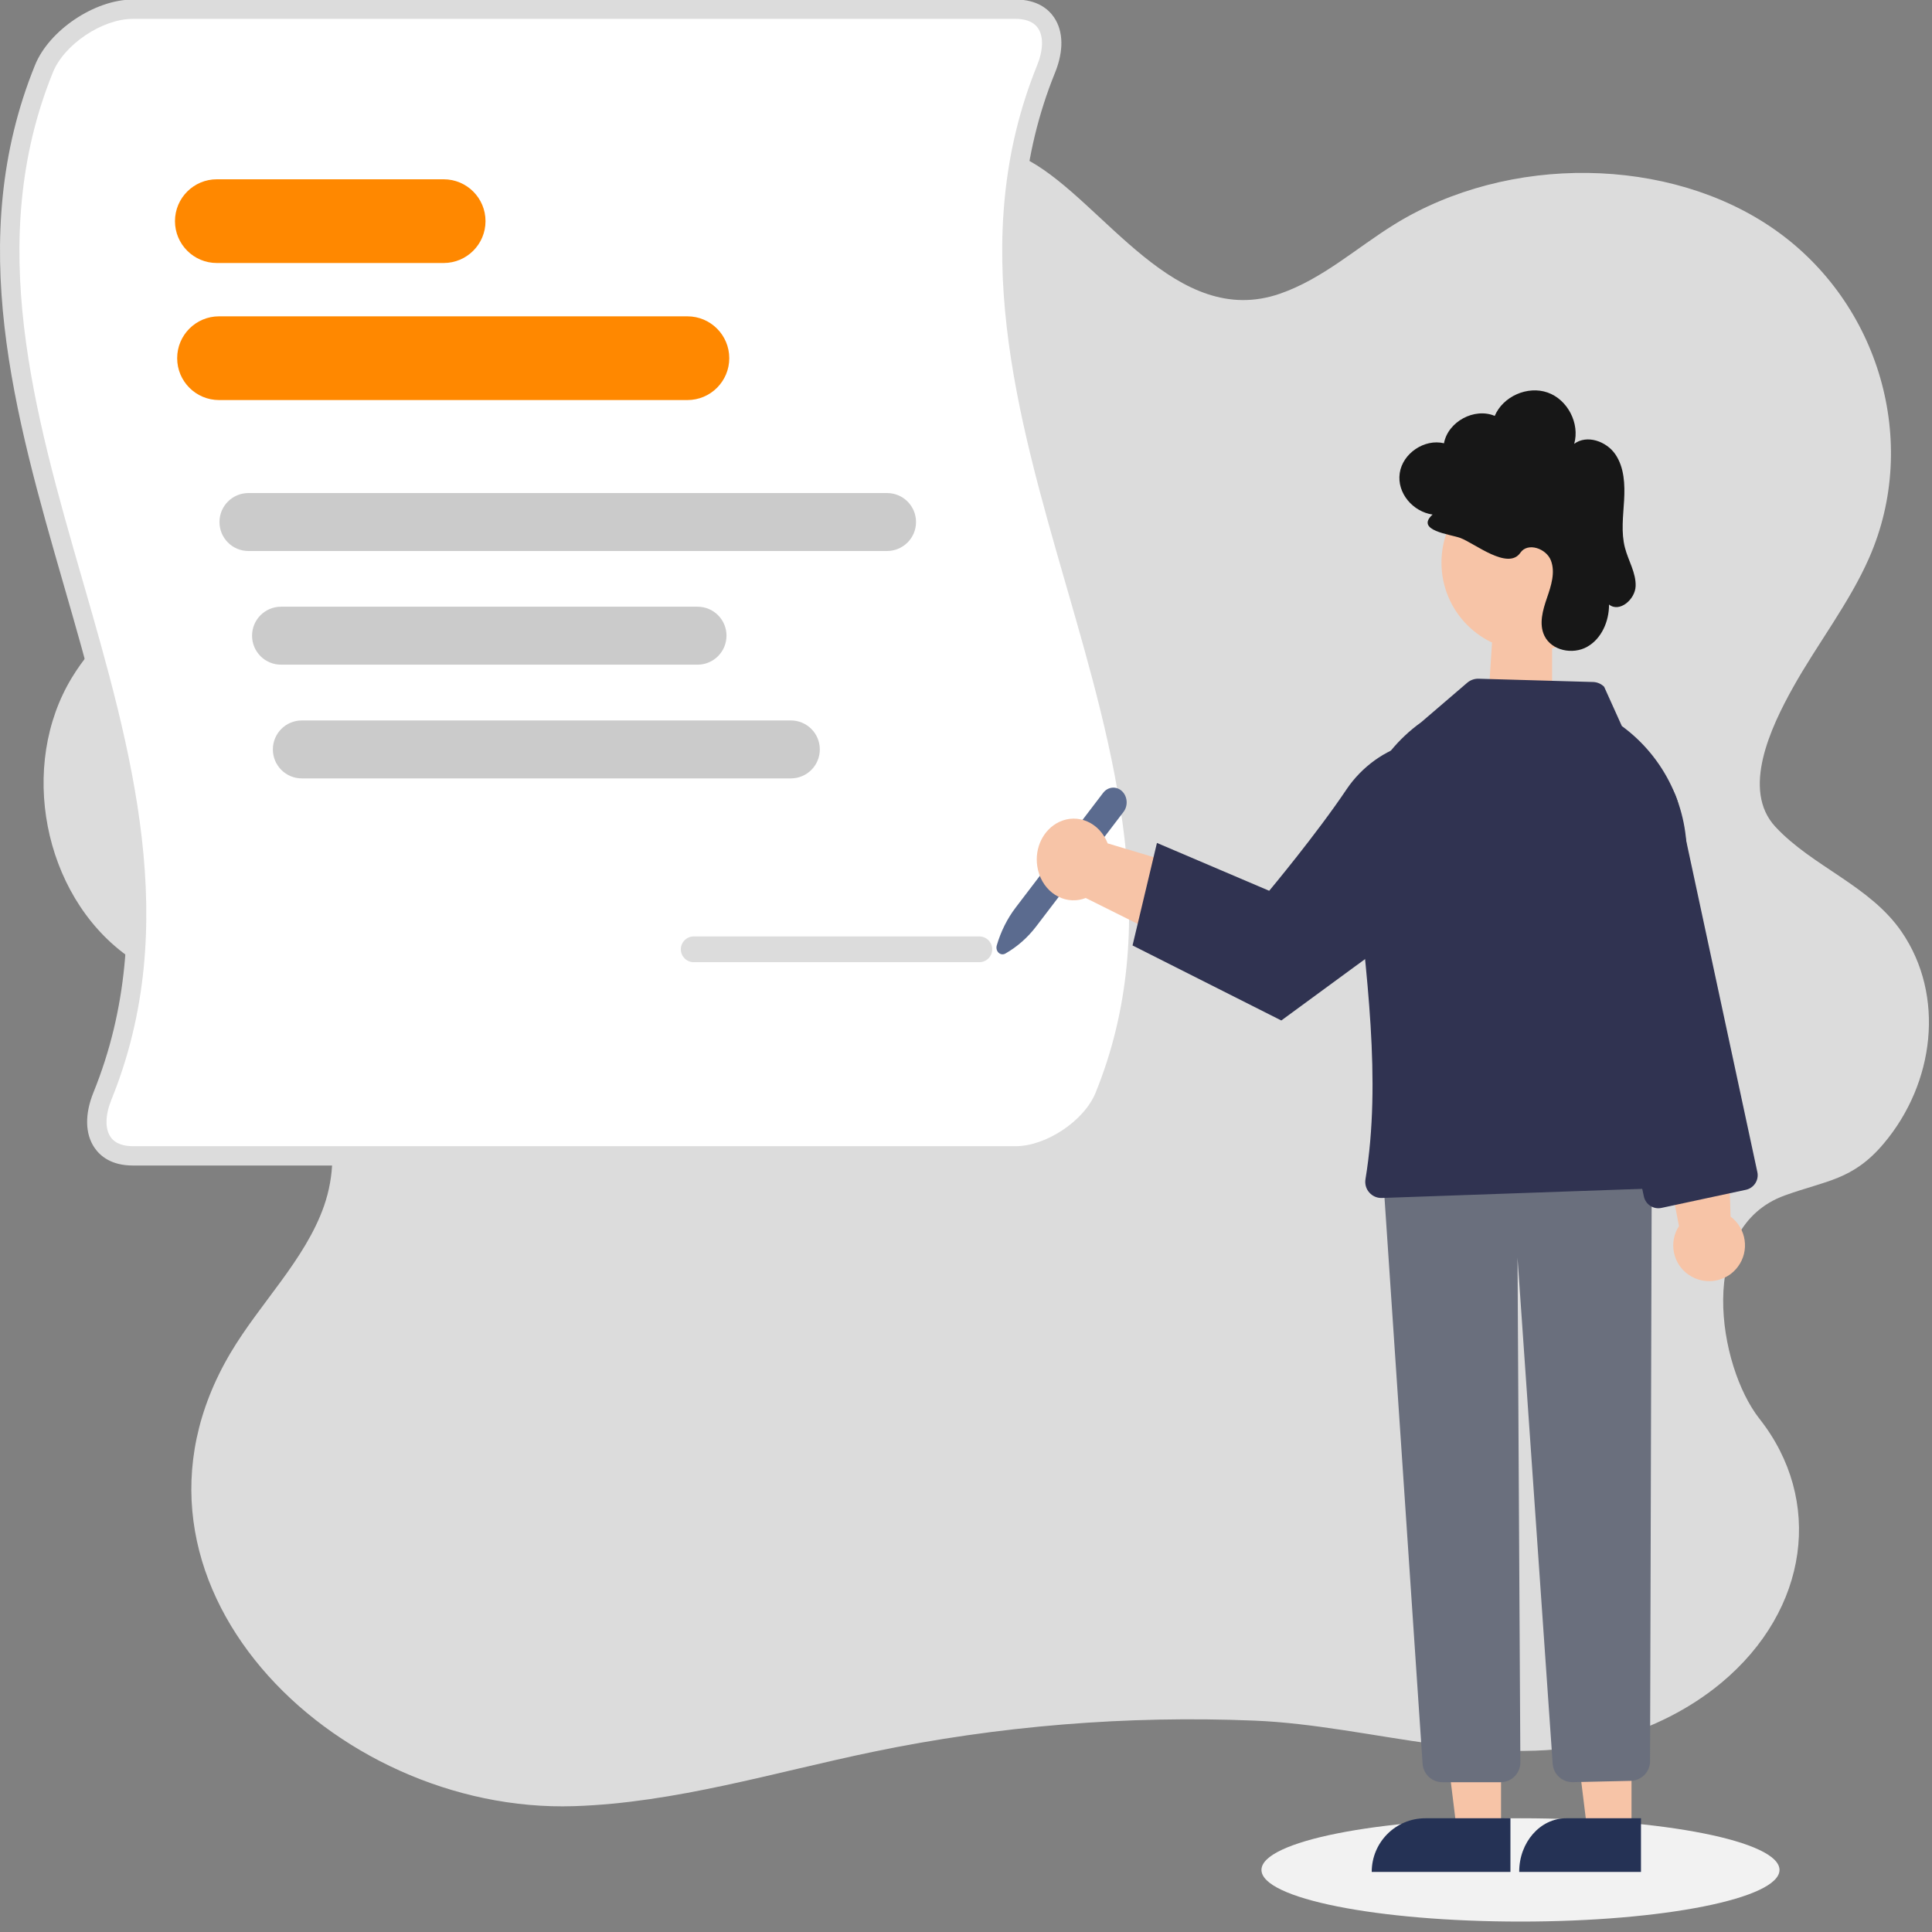
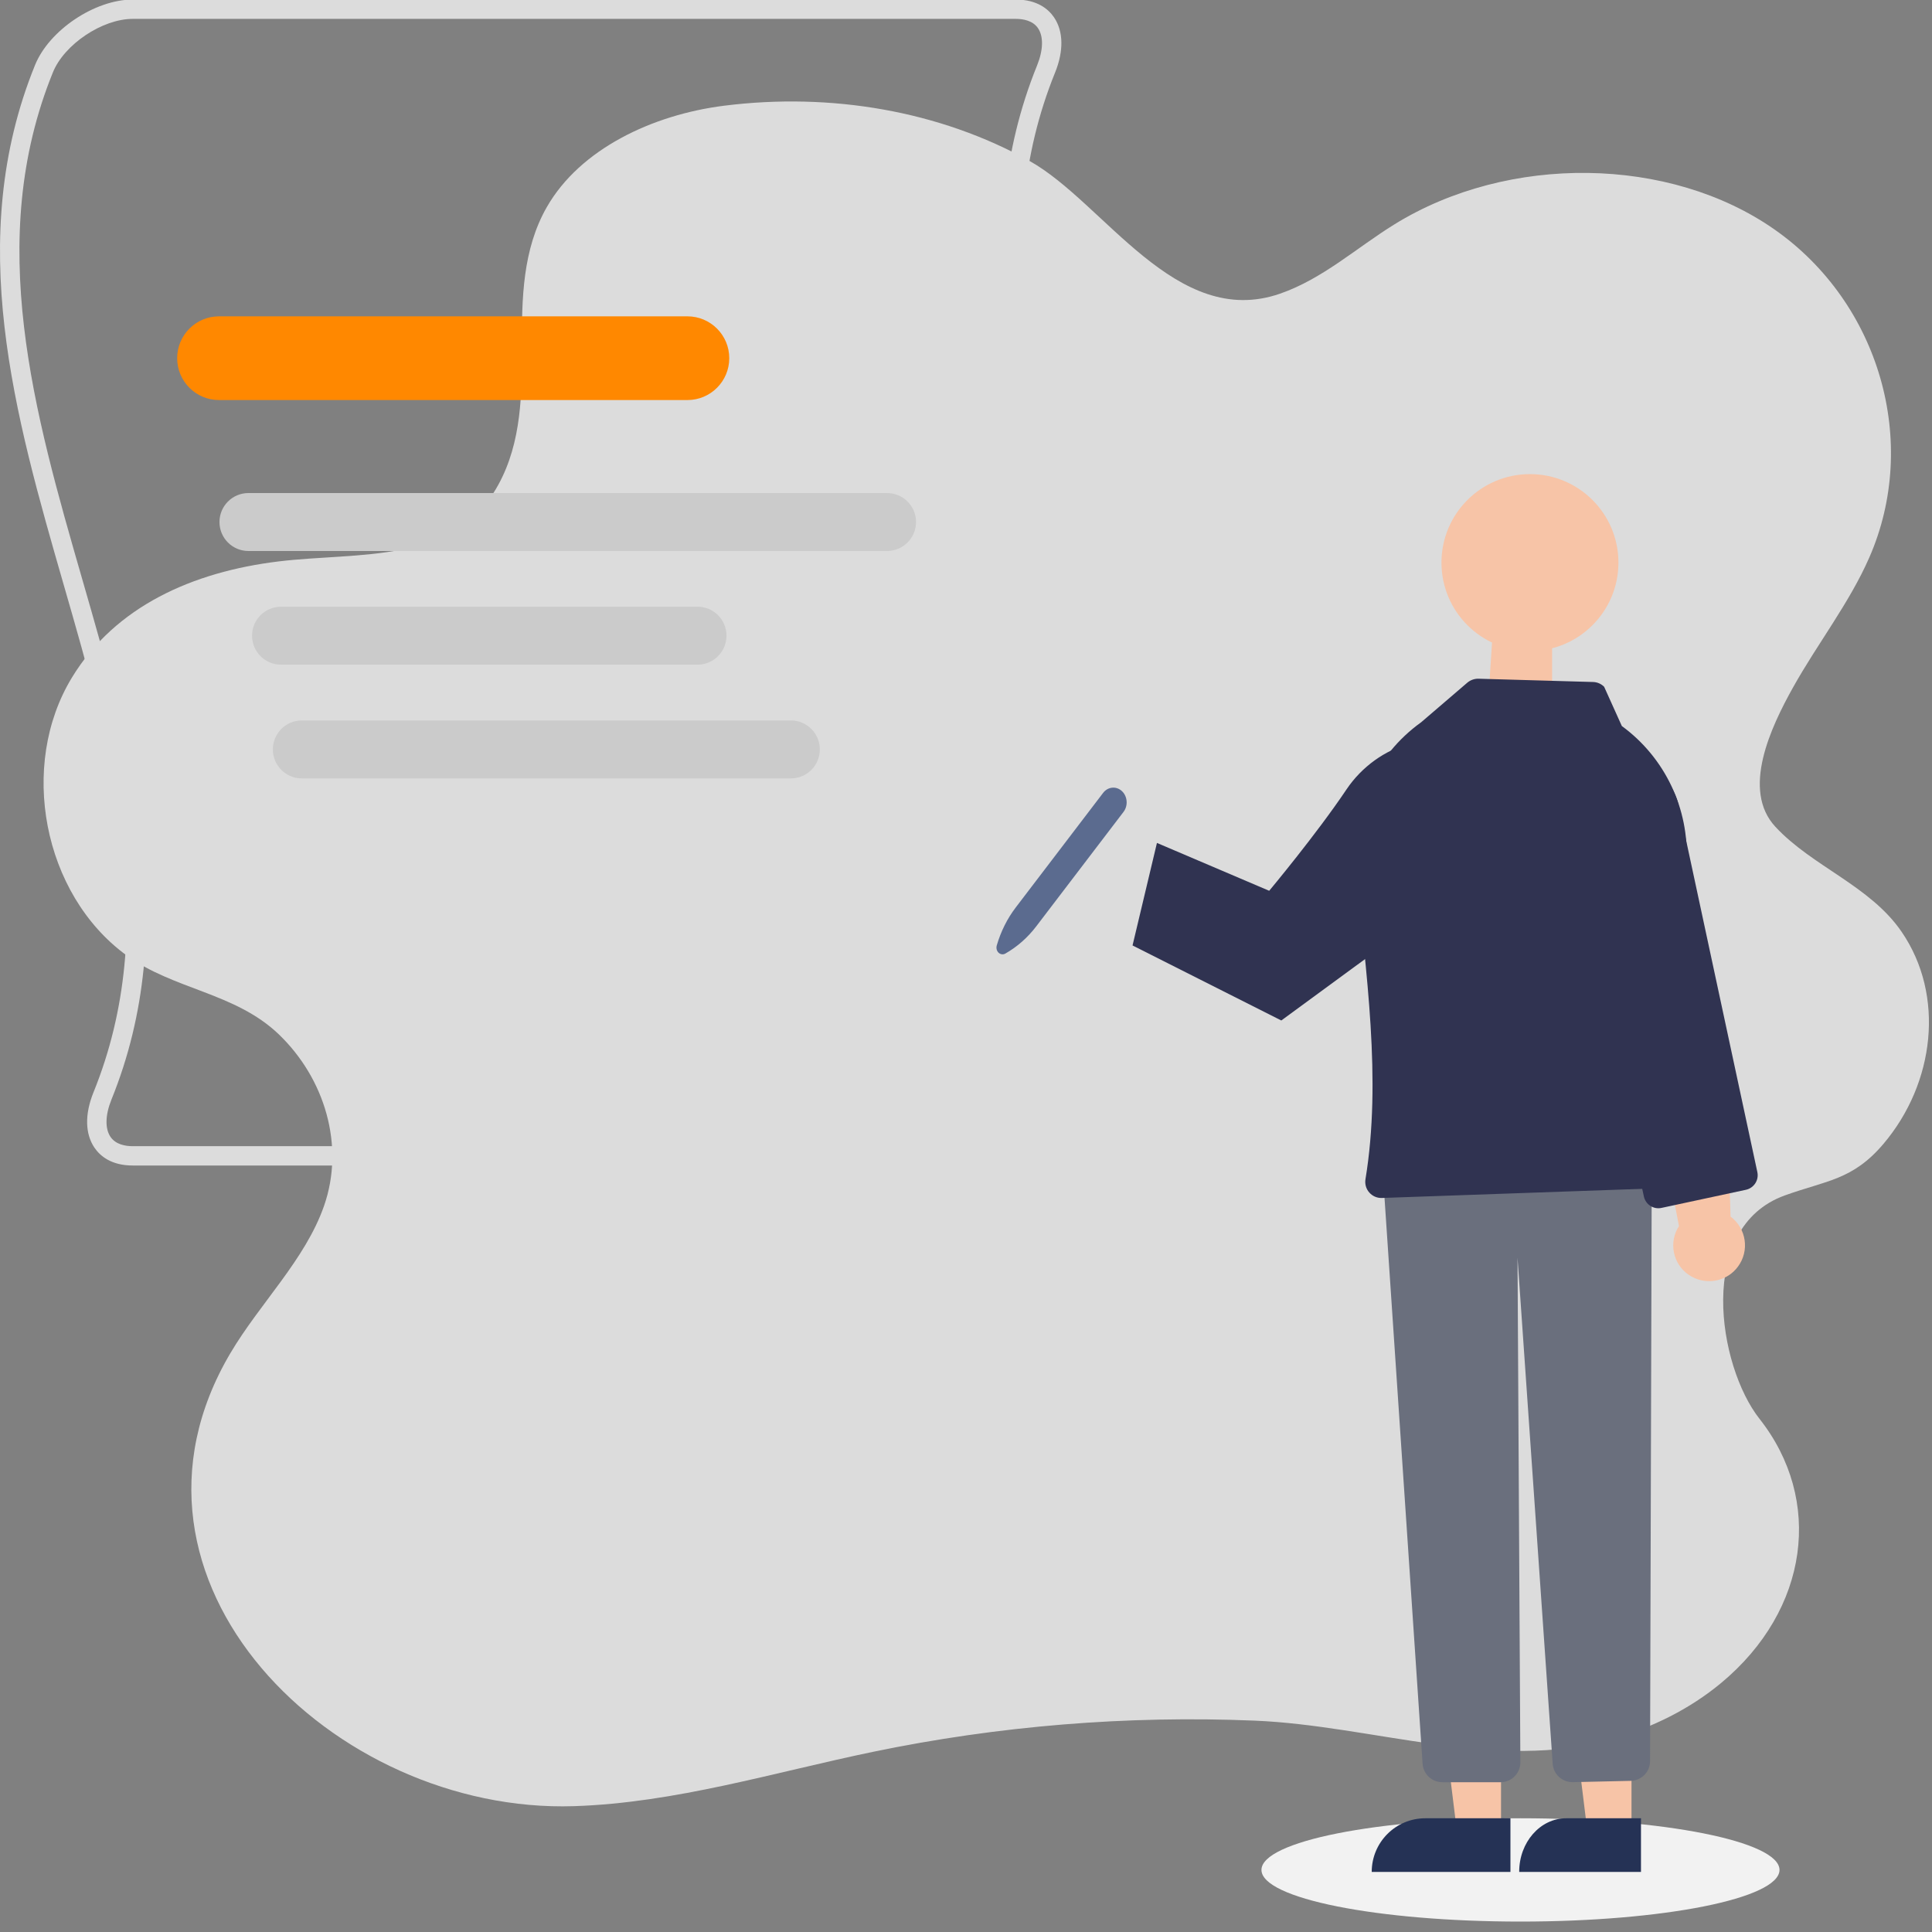
<svg xmlns="http://www.w3.org/2000/svg" version="1.1" id="Layer_1" x="0px" y="0px" viewBox="0 0 300 300" style="enable-background:new 0 0 300 300;" xml:space="preserve">
  <rect x="0" y="0" width="300" height="300" fill="#808080" stroke="none" />
  <style type="text/css">
	.st0{fill:#EEEEEE;}
	.st1{fill:#FFFFFF;}
	.st2{fill:url(#SVGID_1_);}
	.st3{fill:#555555;}
	.st4{fill:url(#SVGID_00000113354165601873373140000009280693309665760402_);}
	.st5{fill:url(#SVGID_00000095311950729067919030000003325231215312208056_);}
	.st6{fill:url(#SVGID_00000010294551705749230280000002108217735928132737_);}
	.st7{fill:#9FB3CD;}
	.st8{fill:#DCDCDC;}
	.st9{fill:#FF8800;}
	.st10{fill:#70D3AD;}
	.st11{fill:#E5E5E5;}
	.st12{fill:#E5F1F8;}
	.st13{fill:#F0EEEA;}
	.st14{fill:#CCCCCC;}
	.st15{fill:#CBCBCB;}
	.st16{fill:url(#SVGID_00000060021075364487471940000010872606985430260619_);}
	.st17{fill:url(#SVGID_00000018202787557132989090000017458625657043708090_);}
	.st18{fill:#EFECE8;}
	.st19{fill:#CACACA;}
	.st20{fill:#666666;}
	.st21{fill:#F2F2F2;}
	.st22{fill:#253255;}
	.st23{fill:none;stroke:#9FB3CE;stroke-width:4;stroke-miterlimit:10;}
	.st24{fill:#93613C;}
	.st25{fill:#6B88D5;}
	.st26{fill:#6A6F7D;}
	.st27{fill:#171717;}
	.st28{fill:#F7C4A7;}
	.st29{fill:#5B6B8F;}
	.st30{fill:#2F2E41;}
	.st31{fill:#293A56;}
	.st32{fill:#5C5CA0;}
	.st33{fill:#813B0C;}
	.st34{fill:#6C63FF;}
	.st35{fill:#C68966;}
	.st36{opacity:0.1;enable-background:new    ;}
	.st37{fill:#777777;}
	.st38{fill:#AAAAAA;}
	.st39{enable-background:new    ;}
	.st40{fill:#999999;}
	.st41{fill:#333333;}
	.st42{fill:#2F2E40;}
	.st43{fill:#946196;}
	.st44{fill:#BB8958;}
	.st45{fill:#DBDBDB;}
	.st46{fill:#DADADA;}
	.st47{clip-path:url(#SVGID_00000183960822420337172230000001477302387329942718_);}
	.st48{clip-path:url(#SVGID_00000165232346217691116030000003426828426000406403_);}
	.st49{clip-path:url(#SVGID_00000121237208615107144730000003454848654924908968_);}
	.st50{fill:#8AB7B0;}
	.st51{fill:#A68890;}
	.st52{fill:#7AB9B0;}
	.st53{fill:#303351;}
	.st54{fill:#D4BA8D;}
	.st55{fill:#B06D4D;}
	.st56{fill:#23486A;}
	.st57{clip-path:url(#SVGID_00000010294056519616213970000003815293713438218658_);}
	.st58{fill:#1FD7FF;}
	.st59{fill:#20D7FF;}
	.st60{fill:#21D6FF;}
	.st61{fill:#22D6FF;}
	.st62{fill:#23D6FF;}
	.st63{fill:#24D5FF;}
	.st64{fill:#25D5FF;}
	.st65{fill:#26D5FF;}
	.st66{fill:#27D4FF;}
	.st67{fill:#28D4FF;}
	.st68{fill:#29D4FF;}
	.st69{fill:#2AD3FF;}
	.st70{fill:#2BD3FF;}
	.st71{fill:#2CD3FF;}
	.st72{fill:#2DD3FF;}
	.st73{fill:#2ED2FF;}
	.st74{fill:#2FD2FF;}
	.st75{fill:#30D2FF;}
	.st76{fill:#31D1FF;}
	.st77{fill:#32D1FF;}
	.st78{fill:#33D1FF;}
	.st79{fill:#34D0FF;}
	.st80{fill:#35D0FF;}
	.st81{fill:#36D0FF;}
	.st82{fill:#37CFFF;}
	.st83{fill:#38CFFF;}
	.st84{fill:#39CFFF;}
	.st85{fill:#3ACEFF;}
	.st86{fill:#3BCEFF;}
	.st87{fill:#3CCEFF;}
	.st88{fill:#3DCDFF;}
	.st89{fill:#3ECDFF;}
	.st90{fill:#3FCDFF;}
	.st91{fill:#40CCFF;}
	.st92{fill:#41CCFF;}
	.st93{fill:#42CCFF;}
	.st94{fill:#43CBFF;}
	.st95{fill:#44CBFF;}
	.st96{fill:#45CBFF;}
	.st97{fill:#46CAFF;}
	.st98{fill:#47CAFF;}
	.st99{fill:#48CAFF;}
	.st100{fill:#49CAFF;}
	.st101{fill:#4AC9FF;}
	.st102{fill:#4BC9FF;}
	.st103{fill:#4CC9FF;}
	.st104{fill:#4DC8FF;}
	.st105{fill:#4EC8FF;}
	.st106{fill:#4FC8FF;}
	.st107{fill:#50C7FF;}
	.st108{fill:#51C7FF;}
	.st109{fill:#52C7FF;}
	.st110{fill:#53C6FF;}
	.st111{fill:#54C6FF;}
	.st112{fill:#55C6FF;}
	.st113{fill:#56C5FF;}
	.st114{fill:#57C5FF;}
	.st115{fill:#58C5FF;}
	.st116{fill:#59C4FF;}
	.st117{fill:#5AC4FF;}
	.st118{fill:#5BC4FF;}
	.st119{fill:#5CC3FF;}
	.st120{fill:#5DC3FF;}
	.st121{fill:#5EC3FF;}
	.st122{fill:#5FC2FF;}
	.st123{fill:#60C2FF;}
	.st124{fill:#61C2FF;}
	.st125{fill:#62C1FF;}
	.st126{fill:#63C1FF;}
	.st127{fill:#64C1FF;}
	.st128{fill:#65C1FF;}
	.st129{fill:#66C0FF;}
	.st130{fill:#67C0FF;}
	.st131{fill:#68C0FF;}
	.st132{fill:#69BFFF;}
	.st133{fill:#6ABFFF;}
	.st134{fill:#6BBFFF;}
	.st135{fill:#6CBEFF;}
	.st136{fill:#6DBEFF;}
	.st137{fill:#6EBEFF;}
	.st138{fill:#6FBDFF;}
	.st139{fill:#70BDFF;}
	.st140{fill:#71BDFF;}
	.st141{fill:#72BCFF;}
	.st142{fill:#73BCFF;}
	.st143{fill:#74BCFF;}
	.st144{fill:#75BBFF;}
	.st145{fill:#76BBFF;}
	.st146{fill:#77BBFF;}
	.st147{fill:#78BAFF;}
	.st148{fill:#79BAFF;}
	.st149{fill:#7ABAFF;}
	.st150{fill:#7BB9FF;}
	.st151{fill:#7CB9FF;}
	.st152{fill:#7DB9FF;}
	.st153{fill:#7EB8FF;}
	.st154{fill:#7FB8FF;}
	.st155{fill:#80B8FF;}
	.st156{fill:#82B8FF;}
	.st157{fill:#83B7FF;}
	.st158{fill:#84B7FF;}
	.st159{fill:#85B7FF;}
	.st160{fill:#86B6FF;}
	.st161{fill:#87B6FF;}
	.st162{fill:#88B6FF;}
	.st163{fill:#89B5FF;}
	.st164{fill:#8AB5FF;}
	.st165{fill:#8BB5FF;}
	.st166{fill:#8CB4FF;}
	.st167{fill:#8DB4FF;}
	.st168{fill:#8EB4FF;}
	.st169{fill:#8FB3FF;}
	.st170{fill:#90B3FF;}
	.st171{fill:#91B3FF;}
	.st172{fill:#92B2FF;}
	.st173{fill:#93B2FF;}
	.st174{fill:#94B2FF;}
	.st175{fill:#95B1FF;}
	.st176{fill:#96B1FF;}
	.st177{fill:#97B1FF;}
	.st178{fill:#98B0FF;}
	.st179{fill:#99B0FF;}
	.st180{fill:#9AB0FF;}
	.st181{fill:#9BAFFF;}
	.st182{fill:#9CAFFF;}
	.st183{fill:#9DAFFF;}
	.st184{fill:#9EAFFF;}
	.st185{fill:#9FAEFF;}
	.st186{fill:#A0AEFF;}
	.st187{fill:#A1AEFF;}
	.st188{fill:#A2ADFF;}
	.st189{fill:#A3ADFF;}
	.st190{fill:#A4ADFF;}
	.st191{fill:#A5ACFF;}
	.st192{fill:#A6ACFF;}
	.st193{fill:#A7ACFF;}
	.st194{fill:#A8ABFF;}
	.st195{fill:#A9ABFF;}
	.st196{fill:#AAABFF;}
	.st197{fill:#ABAAFF;}
	.st198{fill:#ACAAFF;}
	.st199{fill:#ADAAFF;}
	.st200{fill:#AEA9FF;}
	.st201{fill:#AFA9FF;}
	.st202{fill:#B0A9FF;}
	.st203{fill:#B1A8FF;}
	.st204{fill:#B2A8FF;}
	.st205{fill:#B3A8FF;}
	.st206{fill:#B4A7FF;}
	.st207{fill:#B5A7FF;}
	.st208{fill:#B6A7FF;}
	.st209{fill:#B7A6FF;}
	.st210{fill:#B8A6FF;}
	.st211{fill:#B9A6FF;}
	.st212{fill:#BAA6FF;}
	.st213{fill:#BBA5FF;}
	.st214{fill:#BCA5FF;}
	.st215{fill:#BDA5FF;}
	.st216{fill:#BEA4FF;}
	.st217{fill:#BFA4FF;}
	.st218{fill:#C0A4FF;}
	.st219{fill:#C1A3FF;}
	.st220{fill:#C2A3FF;}
	.st221{fill:#C3A3FF;}
	.st222{fill:#C4A2FF;}
	.st223{fill:#C5A2FF;}
	.st224{fill:#C6A2FF;}
	.st225{fill:#C7A1FF;}
	.st226{fill:#C8A1FF;}
	.st227{fill:#C9A1FF;}
	.st228{fill:#CAA0FF;}
	.st229{fill:#CBA0FF;}
	.st230{fill:#CCA0FF;}
	.st231{fill:#CD9FFF;}
	.st232{fill:#CE9FFF;}
	.st233{fill:#CF9FFF;}
	.st234{fill:#D09EFF;}
	.st235{fill:#D19EFF;}
	.st236{fill:#D29EFF;}
	.st237{fill:#D39DFF;}
	.st238{fill:#D49DFF;}
	.st239{fill:#D59DFF;}
	.st240{fill:#D69DFF;}
	.st241{fill:#D79CFF;}
	.st242{fill:#D89CFF;}
	.st243{fill:#D99CFF;}
	.st244{fill:#DA9BFF;}
	.st245{fill:#DB9BFF;}
	.st246{fill:#DC9BFF;}
	.st247{fill:#DD9AFF;}
	.st248{fill:#DE9AFF;}
	.st249{fill:#DF9AFF;}
	.st250{fill:#E099FF;}
	.st251{fill:#E199FF;}
	.st252{fill:#E299FF;}
	.st253{fill:#E398FF;}
	.st254{fill:#E498FF;}
	.st255{clip-path:url(#SVGID_00000138532826507091159480000009355641821010523041_);}
	.st256{fill:#70D3AB;}
	.st257{fill:#FED488;}
	.st258{fill:url(#SVGID_00000119817223720385416600000000220952015377126808_);}
	.st259{fill:url(#SVGID_00000127759647110911537130000003405989406176868031_);}
	.st260{fill:url(#SVGID_00000109009565952544679300000015832268660387804037_);}
	.st261{fill:url(#SVGID_00000033361269375722559350000004542010124275237038_);}
	.st262{fill:url(#SVGID_00000120555992933437813890000004214740465903416497_);}
	.st263{fill:url(#SVGID_00000005976930569861148190000010108964709436811156_);}
	.st264{fill:url(#SVGID_00000111179355814887858130000018340847465326742445_);}
	.st265{fill:url(#SVGID_00000140713958909100341400000016142518976476007060_);}
</style>
  <g>
    <g>
      <path class="st8" d="M250.34,270.05c6.23-1.79,12.06-4.68,16.93-8.73c13.68-11.38,15.85-28.45,5.95-41    c-6.48-8.22-9.88-29.71,3.91-34.69c6.47-2.34,10.56-2.37,15.34-8.02c7.99-9.44,9.55-23.05,2.84-32.88    c-4.92-7.21-13.89-10.16-19.63-16.35c-5.3-5.71-0.74-15.41,2.75-21.65c3.79-6.79,8.74-13.1,11.83-20.15    c7.84-17.89,1.61-39.5-14.69-50.93s-41.36-11.76-59.06-0.8c-5.9,3.65-11.1,8.44-17.74,10.75c-16.17,5.62-27.32-14.13-38.86-20.58    c-13.96-7.8-30.87-10.7-47.51-8.6c-11.05,1.4-22.3,6.69-27.48,15.72c-3.79,6.61-3.9,14.26-3.88,21.57    c0.02,7.31-0.01,14.94-3.68,21.6c-6.83,12.41-21.6,10.35-34.12,11.87c-13.3,1.62-25.33,6.96-32.07,18.03    c-8.3,13.64-4.52,33.6,8.41,43.09c7.33,5.38,16.92,5.81,23.7,12.3c7.15,6.85,10.31,17.3,7.03,26.67    c-2.92,8.34-9.94,15.08-14.53,22.84c-20.9,35.35,15.94,71.57,53.36,70.35c15.73-0.51,31.01-5.24,46.44-8.44    c19.47-4.04,39.45-5.66,59.25-4.84C213.08,267.93,232.39,275.2,250.34,270.05z" />
    </g>
  </g>
  <g>
    <g>
      <g>
        <g>
-           <path class="st1" d="M157.72,179.48c-45.7,0-91.4,0-137.1,0c-5.13,0-6.78-4.15-4.72-9.26C37.5,117.04-14.78,63.86,6.82,10.69      c2.06-5.12,8.7-9.26,13.8-9.26c45.7,0,91.4,0,137.1,0c5.13,0,6.78,4.15,4.72,9.26c-21.6,53.17,30.67,106.35,9.08,159.52      C169.46,175.33,162.83,179.48,157.72,179.48z" />
-         </g>
+           </g>
      </g>
      <g>
        <g>
          <path class="st8" d="M157.72,180.98H20.62c-3.38,0-5.1-1.51-5.96-2.78c-1.45-2.15-1.51-5.18-0.16-8.54      c10.61-26.11,2.88-52.89-4.59-78.79C2.31,64.48-5.56,37.19,5.43,10.13c2.18-5.43,9.28-10.2,15.19-10.2h137.1      c3.37,0,5.1,1.51,5.96,2.78c1.45,2.15,1.51,5.19,0.16,8.54c-10.61,26.11-2.88,52.89,4.59,78.79      c7.61,26.39,15.48,53.67,4.49,80.74C170.73,176.21,163.63,180.98,157.72,180.98z M20.62,2.93c-4.74,0-10.66,3.97-12.41,8.32      C-2.39,37.36,5.33,64.14,12.8,90.04c7.61,26.39,15.48,53.67,4.49,80.74c-0.95,2.37-1,4.46-0.14,5.74      c0.81,1.21,2.34,1.46,3.47,1.46h137.1c4.74,0,10.66-3.97,12.41-8.32c10.61-26.11,2.88-52.89-4.59-78.79      c-7.61-26.39-15.48-53.67-4.49-80.74c0.95-2.37,1-4.46,0.14-5.74c-0.81-1.21-2.34-1.46-3.47-1.46H20.62z" />
        </g>
      </g>
    </g>
    <g>
      <g>
-         <path class="st9" d="M68.89,40.84H33.67c-3.59,0-6.5-2.91-6.5-6.5s2.91-6.5,6.5-6.5h35.22c3.59,0,6.5,2.91,6.5,6.5     S72.48,40.84,68.89,40.84z" />
-       </g>
+         </g>
    </g>
    <g>
      <g>
        <path class="st9" d="M106.74,62.12H34.01c-3.59,0-6.5-2.91-6.5-6.5s2.91-6.5,6.5-6.5h72.73c3.59,0,6.5,2.91,6.5,6.5     S110.33,62.12,106.74,62.12z" />
      </g>
    </g>
    <g>
      <g>
        <path class="st15" d="M137.73,85.56H38.58c-2.49,0-4.5-2.01-4.5-4.5s2.01-4.5,4.5-4.5h99.16c2.49,0,4.5,2.01,4.5,4.5     S140.22,85.56,137.73,85.56z" />
      </g>
    </g>
    <g>
      <g>
        <path class="st15" d="M108.31,103.21H43.64c-2.49,0-4.5-2.01-4.5-4.5s2.01-4.5,4.5-4.5h64.67c2.49,0,4.5,2.01,4.5,4.5     S110.79,103.21,108.31,103.21z" />
      </g>
    </g>
    <g>
      <g>
        <path class="st15" d="M122.8,120.87H46.87c-2.49,0-4.5-2.01-4.5-4.5s2.01-4.5,4.5-4.5h75.93c2.49,0,4.5,2.01,4.5,4.5     S125.29,120.87,122.8,120.87z" />
      </g>
    </g>
    <g>
      <g>
        <path class="st8" d="M152.07,149.41h-44.35c-1.1,0-2-0.9-2-2s0.9-2,2-2h44.35c1.1,0,2,0.9,2,2S153.17,149.41,152.07,149.41z" />
      </g>
    </g>
  </g>
  <g>
    <g>
      <ellipse class="st21" cx="236.1" cy="290.36" rx="40.22" ry="8.02" />
    </g>
  </g>
  <g>
    <g>
      <polygon class="st28" points="233.08,284.3 226.22,284.3 222.96,257.85 233.08,257.85   " />
    </g>
  </g>
  <g>
    <g>
      <path class="st22" d="M221.32,282.34h13.22l0,0v8.33l0,0H213l0,0l0,0C213,286.07,216.72,282.34,221.32,282.34z" />
    </g>
  </g>
  <g>
    <g>
      <polygon class="st28" points="253.34,284.3 246.48,284.3 243.22,257.85 253.34,257.85   " />
    </g>
  </g>
  <g>
    <g>
      <path class="st22" d="M243.2,282.34h11.61l0,0v8.33l0,0h-18.91l0,0l0,0C235.89,286.07,239.16,282.34,243.2,282.34z" />
    </g>
  </g>
  <g>
    <g>
      <path class="st26" d="M214.64,180.86l6.26,93.02c0.11,1.61,1.45,2.86,3.06,2.86h9.05c1.7,0,3.08-1.38,3.07-3.09l-0.44-78.35    l5.46,78.57c0.11,1.64,1.49,2.9,3.13,2.86l8.99-0.2c1.69-0.04,3.04-1.44,3-3.13l0.28-97.8L214.64,180.86z" />
    </g>
  </g>
  <g>
    <g>
      <polygon class="st28" points="231.68,99.78 231.19,107.38 241.01,107.38 241.01,97.21   " />
    </g>
  </g>
  <g>
    <g>
      <path class="st29" d="M157.74,140.89l13.55-17.77c0.74-0.97,2.05-1.09,2.92-0.28s0.99,2.26,0.25,3.23l-13.55,17.77    c-1.33,1.75-2.96,3.18-4.8,4.23c-0.22,0.13-0.48,0.15-0.72,0.07c-0.5-0.17-0.77-0.76-0.62-1.31    C155.4,144.66,156.4,142.64,157.74,140.89z" />
    </g>
  </g>
  <g>
    <g>
      <path class="st28" d="M263.21,198.49c-2.82-1.18-4.14-4.42-2.96-7.24c0.13-0.3,0.28-0.59,0.46-0.86L256,165.77l12-0.94l0.72,24.08    c2.46,1.83,2.98,5.32,1.14,7.78C268.33,198.76,265.58,199.5,263.21,198.49z" />
    </g>
  </g>
  <g>
    <g>
      <path class="st53" d="M255.26,185.79l-12.22-56.91c-1.05-4.87,2.05-9.66,6.91-10.71c4.87-1.05,9.66,2.05,10.71,6.91    c0,0,0,0.01,0,0.01L272.88,182c0.27,1.25-0.53,2.48-1.78,2.75l-13.09,2.81C256.76,187.84,255.53,187.04,255.26,185.79    C255.26,185.79,255.26,185.79,255.26,185.79z" />
    </g>
  </g>
  <g>
    <g>
      <circle class="st28" cx="237.57" cy="87.36" r="13.74" />
    </g>
  </g>
  <g>
    <g>
      <path class="st53" d="M212.62,185.17c-0.5-0.56-0.71-1.32-0.59-2.06c2.54-15.42,0.09-32.13-1.55-48.42    c-0.87-8.8,3.02-17.39,10.2-22.54l7.17-6.15c0.48-0.4,1.09-0.62,1.71-0.61l17.82,0.51c0.64,0.02,1.25,0.28,1.71,0.74l2.75,6.1    l0.03,0.02c6.67,4.9,10.43,12.82,10.02,21.08l-1.61,48.27c-0.07,1.31-1.12,2.34-2.43,2.39l-43.26,1.52c-0.03,0-0.06,0-0.08,0    C213.79,186.03,213.1,185.72,212.62,185.17z" />
    </g>
  </g>
  <g>
    <g>
-       <path class="st28" d="M161.07,134.52c-0.45-2.89,0.96-5.73,3.4-6.89c2.91-1.38,6.28,0.11,7.53,3.33l23.97,7.18l-3.82,13.04    l-23.56-11.74c-0.32,0.12-0.64,0.22-0.97,0.28C164.51,140.28,161.58,137.95,161.07,134.52L161.07,134.52z" />
-     </g>
-   </g>
-   <g>
-     <g>
-       <path class="st27" d="M239.82,98.73c-0.01-0.02-0.02-0.04-0.03-0.06c-0.84-1.81-0.23-3.93,0.42-5.82    c0.65-1.89,1.33-3.97,0.61-5.83c-0.72-1.86-3.6-2.85-4.73-1.2c-1.92,2.81-7.13-1.48-9.34-2.29c-1.59-0.58-7.06-1.14-4.3-3.63    c-3.02-0.43-5.56-3.31-5.1-6.44c0.45-3.07,3.85-5.36,6.87-4.63c0.62-3.36,4.73-5.58,7.88-4.25c1.29-3.04,5.1-4.72,8.21-3.63    c3.11,1.09,5.03,4.8,4.13,7.97c1.97-1.48,5.02-0.4,6.4,1.64s1.49,4.67,1.35,7.13c-0.14,2.46-0.49,4.97,0.13,7.36    c0.52,2.01,1.73,3.89,1.66,5.96c-0.07,2.07-2.51,4.16-4.13,2.86c0.01,2.58-1.14,5.29-3.39,6.56    C244.22,101.7,240.93,101.03,239.82,98.73z" />
-     </g>
+       </g>
+   </g>
+   <g>
+     <g>
+       </g>
  </g>
  <g>
    <g>
      <path class="st53" d="M179.65,130.89l-3.79,15.92l23.1,11.65l25.43-18.64c0,0,10.36-13.8,4.95-20.86    c-5.42-7.05-15.54-3.41-20.25,3.61c-4.71,7.02-12.01,15.75-12.01,15.75L179.65,130.89z" />
    </g>
  </g>
</svg>